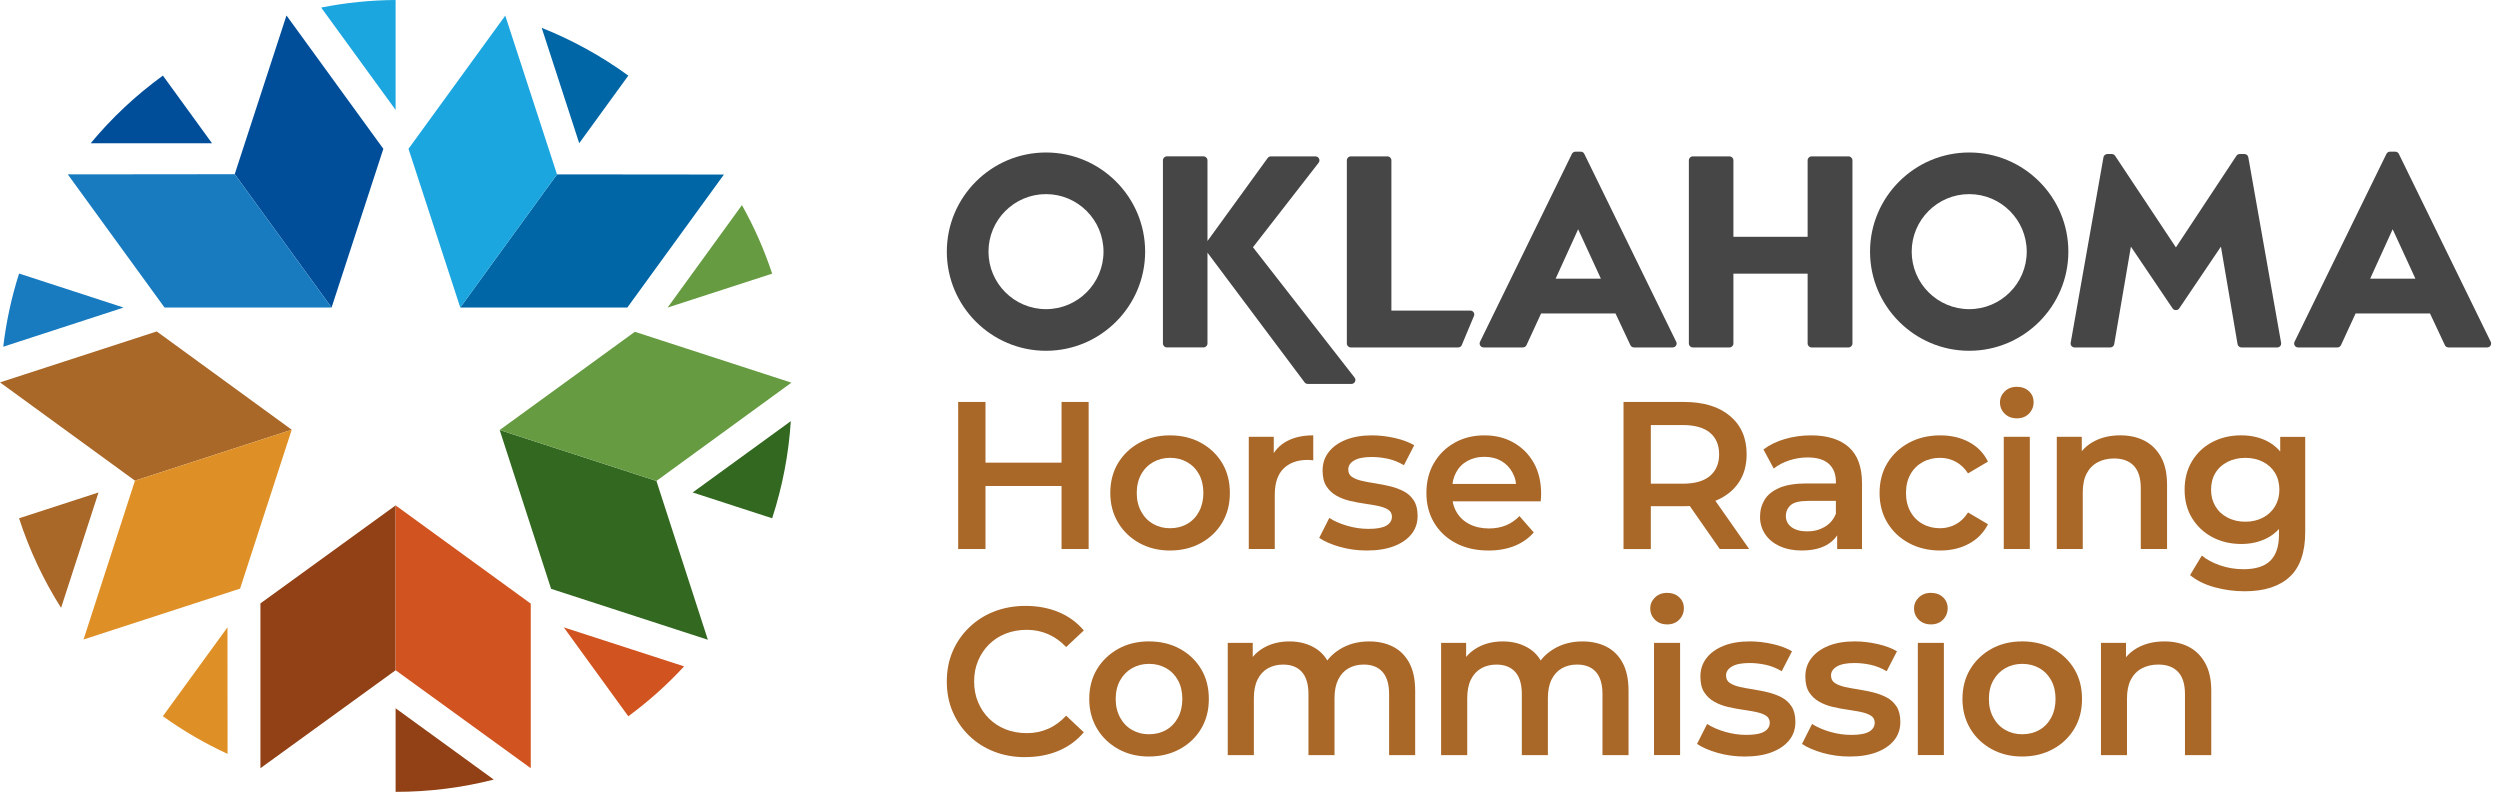
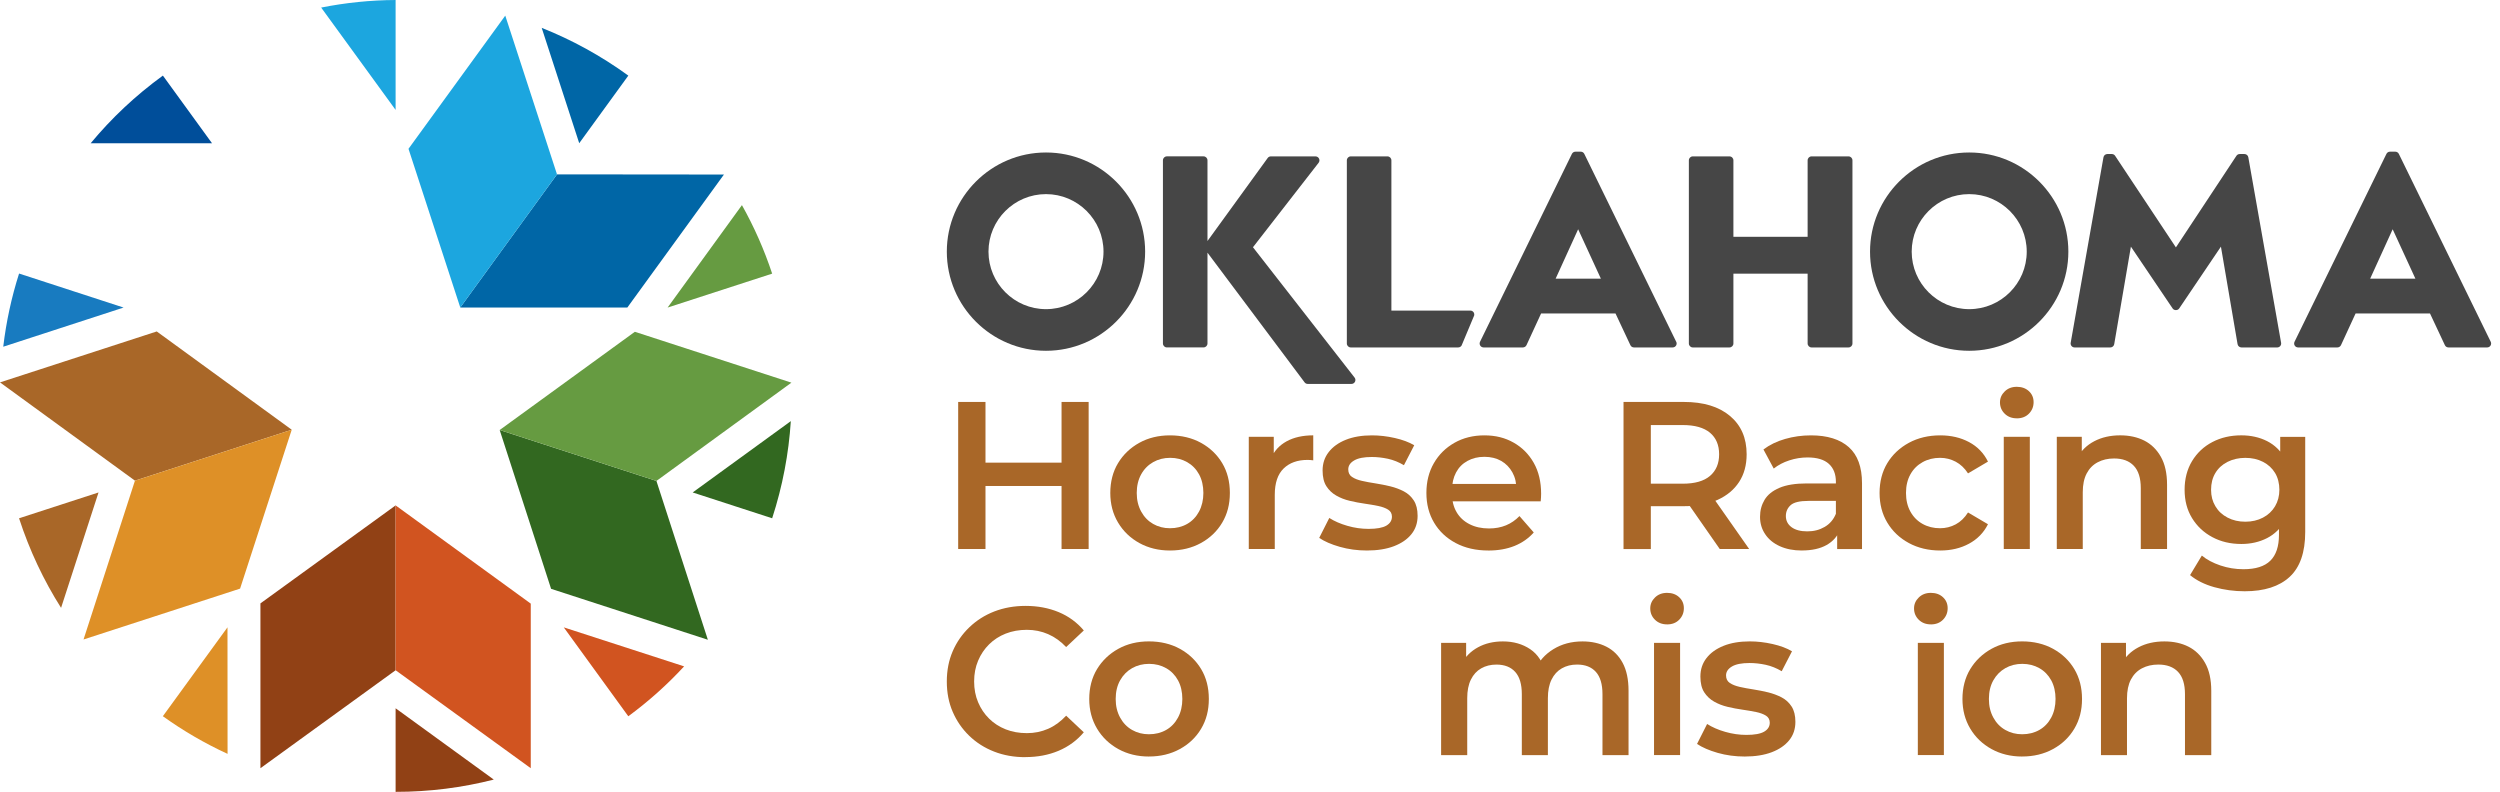
<svg xmlns="http://www.w3.org/2000/svg" width="221" height="70" viewBox="0 0 221 70" fill="none">
  <g clip-path="url(#clip0_97_2223)">
    <path d="M110.763 21.855L116.566 14.389C116.647 14.282 116.662 14.141 116.603 14.02C116.543 13.901 116.424 13.824 116.288 13.824H112.345C112.234 13.824 112.128 13.876 112.063 13.968L106.741 21.306V14.171C106.741 13.978 106.585 13.822 106.392 13.822H103.152C102.959 13.822 102.803 13.978 102.803 14.171V30.363C102.803 30.556 102.959 30.712 103.152 30.712H106.392C106.585 30.712 106.741 30.556 106.741 30.363V22.336L115.337 33.815C115.404 33.894 115.501 33.939 115.605 33.939H119.471C119.609 33.939 119.733 33.857 119.788 33.733C119.844 33.607 119.822 33.461 119.731 33.359L110.763 21.858V21.855Z" fill="#464646" />
    <path d="M220.18 30.211L212.057 13.604C212 13.485 211.879 13.408 211.742 13.408H211.274C211.14 13.408 211.019 13.485 210.96 13.604L202.837 30.211C202.785 30.32 202.79 30.449 202.854 30.551C202.918 30.652 203.03 30.714 203.151 30.714H206.623C206.759 30.714 206.883 30.635 206.943 30.511L208.233 27.713H214.813L216.128 30.514C216.185 30.637 216.309 30.714 216.445 30.714H219.865C219.984 30.714 220.098 30.652 220.163 30.551C220.227 30.447 220.234 30.32 220.18 30.211ZM209.521 24.637L211.512 20.266L213.523 24.637H209.521Z" fill="#464646" />
    <path d="M129.981 27.455H122.999V14.173C122.999 13.98 122.843 13.824 122.65 13.824H119.411C119.218 13.824 119.061 13.98 119.061 14.173V30.365C119.061 30.558 119.218 30.714 119.411 30.714H128.906C129.067 30.714 129.208 30.603 129.245 30.447L130.317 27.888C130.342 27.784 130.317 27.673 130.253 27.589C130.186 27.505 130.085 27.455 129.978 27.455" fill="#464646" />
    <path d="M163.407 13.824H160.143C159.95 13.824 159.794 13.98 159.794 14.173V20.932H153.233V14.173C153.233 13.98 153.077 13.824 152.881 13.824H149.645C149.451 13.824 149.295 13.98 149.295 14.173V30.365C149.295 30.558 149.451 30.714 149.645 30.714H152.881C153.075 30.714 153.233 30.558 153.233 30.365V24.191H159.794V30.365C159.794 30.558 159.95 30.714 160.143 30.714H163.407C163.6 30.714 163.756 30.558 163.756 30.365V14.173C163.756 13.98 163.6 13.824 163.407 13.824Z" fill="#464646" />
    <path d="M198.411 13.616H197.992C197.876 13.616 197.764 13.675 197.7 13.772L192.35 21.87L186.976 13.772C186.912 13.673 186.803 13.616 186.684 13.616H186.293C186.122 13.616 185.976 13.737 185.946 13.906L183.048 30.306C183.031 30.41 183.058 30.511 183.125 30.59C183.192 30.67 183.289 30.714 183.393 30.714H186.553C186.724 30.714 186.87 30.59 186.897 30.424L188.371 21.803L192.061 27.269C192.189 27.462 192.511 27.462 192.64 27.269L196.33 21.803L197.801 30.424C197.831 30.593 197.977 30.714 198.148 30.714H201.306C201.41 30.714 201.506 30.67 201.573 30.59C201.64 30.511 201.667 30.407 201.65 30.306L198.752 13.906C198.725 13.737 198.577 13.616 198.408 13.616" fill="#464646" />
    <path d="M92.466 31.009C87.632 31.009 83.699 27.076 83.699 22.244C83.699 17.413 87.632 13.48 92.466 13.48C97.3 13.48 101.23 17.413 101.23 22.244C101.23 27.076 97.298 31.009 92.466 31.009ZM92.466 17.16C89.662 17.16 87.382 19.441 87.382 22.244C87.382 25.048 89.662 27.329 92.466 27.329C95.269 27.329 97.55 25.048 97.55 22.244C97.55 19.441 95.269 17.16 92.466 17.16Z" fill="#464646" />
    <path d="M174.078 31.009C169.244 31.009 165.311 27.076 165.311 22.244C165.311 17.413 169.244 13.48 174.078 13.48C178.913 13.48 182.843 17.413 182.843 22.244C182.843 27.076 178.91 31.009 174.078 31.009ZM174.078 17.16C171.275 17.16 168.994 19.441 168.994 22.244C168.994 25.048 171.275 27.329 174.078 27.329C176.882 27.329 179.163 25.048 179.163 22.244C179.163 19.441 176.882 17.16 174.078 17.16Z" fill="#464646" />
    <path d="M148.176 30.211L140.053 13.604C139.996 13.485 139.875 13.408 139.739 13.408H139.271C139.137 13.408 139.015 13.485 138.956 13.604L130.835 30.211C130.783 30.32 130.788 30.449 130.853 30.551C130.917 30.652 131.029 30.714 131.15 30.714H134.622C134.758 30.714 134.882 30.635 134.942 30.511L136.232 27.713H142.812L144.127 30.514C144.184 30.637 144.308 30.714 144.444 30.714H147.864C147.983 30.714 148.097 30.652 148.161 30.551C148.226 30.447 148.233 30.32 148.179 30.211H148.176ZM137.517 24.637L139.508 20.266L141.519 24.637H137.515H137.517Z" fill="#464646" />
-     <path d="M20.748 15.399L25.325 1.367L33.889 13.156L29.312 27.185L20.748 15.399Z" fill="#004E9A" />
-     <path d="M20.748 15.399L5.991 15.414L14.545 27.185H29.312L20.748 15.399Z" fill="#187BC0" />
    <path d="M34.972 9.716V6.10352e-05C32.748 0.012 30.544 0.24 28.391 0.669L34.972 9.716Z" fill="#1CA6DF" />
    <path d="M10.924 27.188L1.686 24.181C1.01 26.304 0.545 28.471 0.287 30.65L10.924 27.188Z" fill="#187BC0" />
    <path d="M20.11 55.455L14.396 63.313C16.207 64.614 18.124 65.723 20.117 66.642L20.11 55.455Z" fill="#DE9027" />
    <path d="M49.834 55.455L55.542 63.318C57.337 61.998 58.987 60.52 60.475 58.907L49.834 55.458V55.455Z" fill="#D15420" />
    <path d="M59.019 27.188L68.259 24.189C67.558 22.074 66.662 20.048 65.587 18.133L59.017 27.188H59.019Z" fill="#669B41" />
    <path d="M11.93 42.49L-9.15527e-05 33.803L13.856 29.3L25.788 37.988L11.93 42.49Z" fill="#A96728" />
    <path d="M11.93 42.49L7.385 56.53L21.224 52.033L25.788 37.988L11.93 42.49Z" fill="#DE9027" />
    <path d="M34.972 59.249L23.022 67.91V53.34L34.972 44.677V59.249Z" fill="#914115" />
    <path d="M34.972 59.249L46.919 67.91V53.36L34.972 44.677V59.249Z" fill="#D15420" />
    <path d="M58.028 42.515L62.575 56.555L48.716 52.052L44.172 38.013L58.028 42.515Z" fill="#326820" />
    <path d="M58.028 42.515L69.96 33.827L56.121 29.33L44.172 38.013L58.028 42.515Z" fill="#669B41" />
    <path d="M49.239 15.414L63.996 15.429L55.457 27.185H40.687L49.239 15.414Z" fill="#0066A6" />
    <path d="M49.239 15.414L44.665 1.382L36.111 13.155L40.688 27.185L49.239 15.414Z" fill="#1CA6DF" />
    <path d="M34.972 70C37.968 70 40.876 69.624 43.65 68.915L34.972 62.612V70Z" fill="#914115" />
    <path d="M68.259 45.816C69.185 42.968 69.725 40.086 69.908 37.228L61.233 43.533L68.259 45.816Z" fill="#326820" />
    <path d="M55.544 6.684C53.12 4.923 50.546 3.519 47.886 2.462L51.203 12.66L55.544 6.684Z" fill="#0066A6" />
    <path d="M14.398 6.684C11.974 8.445 9.844 10.459 8.016 12.663H18.742L14.401 6.684H14.398Z" fill="#004E9A" />
    <path d="M1.684 45.816C2.61 48.664 3.866 51.314 5.399 53.734L8.71 43.533L1.684 45.816Z" fill="#A96728" />
    <path d="M84.703 48.533V35.532H87.117V48.533H84.703ZM86.931 42.961V40.898H94.027V42.961H86.931ZM93.841 48.533V35.532H96.236V48.533H93.841Z" fill="#A96728" />
    <path d="M103.423 48.665C102.42 48.665 101.519 48.444 100.721 48.006C99.924 47.568 99.295 46.963 98.837 46.196C98.378 45.428 98.15 44.556 98.15 43.575C98.15 42.595 98.378 41.693 98.837 40.938C99.295 40.182 99.919 39.586 100.714 39.145C101.506 38.706 102.41 38.486 103.426 38.486C104.441 38.486 105.367 38.706 106.165 39.145C106.965 39.586 107.589 40.182 108.042 40.938C108.493 41.693 108.72 42.572 108.72 43.575C108.72 44.578 108.495 45.443 108.042 46.203C107.589 46.966 106.962 47.565 106.157 48.006C105.352 48.447 104.441 48.665 103.428 48.665H103.423ZM103.423 46.696C103.993 46.696 104.5 46.57 104.946 46.315C105.392 46.062 105.741 45.695 105.996 45.22C106.249 44.744 106.378 44.195 106.378 43.575C106.378 42.956 106.251 42.397 105.996 41.931C105.741 41.465 105.392 41.109 104.946 40.854C104.5 40.601 104 40.472 103.443 40.472C102.886 40.472 102.385 40.599 101.937 40.854C101.491 41.109 101.137 41.465 100.88 41.931C100.622 42.397 100.488 42.944 100.488 43.575C100.488 44.207 100.62 44.742 100.88 45.22C101.14 45.698 101.494 46.062 101.937 46.315C102.383 46.57 102.878 46.696 103.423 46.696Z" fill="#A96728" />
    <path d="M110.392 48.533V38.615H112.601V41.344L112.341 40.547C112.626 39.878 113.089 39.368 113.733 39.014C114.377 38.662 115.162 38.484 116.091 38.484V40.693C116.004 40.68 115.917 40.67 115.831 40.666C115.744 40.66 115.662 40.656 115.588 40.656C114.696 40.656 113.991 40.911 113.471 41.416C112.95 41.924 112.69 42.699 112.69 43.739V48.531H110.387L110.392 48.533Z" fill="#A96728" />
    <path d="M120.835 48.665C119.993 48.665 119.193 48.556 118.438 48.34C117.683 48.125 117.076 47.86 116.618 47.55L117.509 45.787C117.955 46.072 118.488 46.305 119.107 46.483C119.726 46.664 120.35 46.753 120.984 46.753C121.702 46.753 122.225 46.656 122.554 46.466C122.881 46.272 123.047 46.01 123.047 45.675C123.047 45.403 122.936 45.195 122.713 45.054C122.49 44.913 122.198 44.804 121.841 44.73C121.482 44.655 121.083 44.588 120.642 44.524C120.201 44.462 119.763 44.378 119.322 44.274C118.881 44.17 118.483 44.014 118.124 43.808C117.764 43.603 117.475 43.328 117.252 42.981C117.029 42.634 116.917 42.171 116.917 41.589C116.917 40.97 117.096 40.428 117.457 39.965C117.816 39.499 118.322 39.137 118.971 38.877C119.619 38.617 120.392 38.486 121.284 38.486C121.94 38.486 122.611 38.563 123.3 38.719C123.986 38.875 124.56 39.088 125.018 39.36L124.107 41.124C123.649 40.851 123.178 40.663 122.695 40.556C122.212 40.453 121.734 40.398 121.266 40.398C120.573 40.398 120.053 40.499 119.706 40.705C119.359 40.908 119.186 41.173 119.186 41.495C119.186 41.792 119.297 42.015 119.52 42.164C119.743 42.312 120.033 42.426 120.392 42.508C120.751 42.59 121.15 42.664 121.591 42.731C122.029 42.8 122.467 42.887 122.901 42.991C123.334 43.097 123.733 43.246 124.1 43.437C124.464 43.63 124.758 43.897 124.981 44.244C125.204 44.591 125.316 45.041 125.316 45.599C125.316 46.23 125.132 46.773 124.768 47.223C124.402 47.677 123.889 48.028 123.225 48.283C122.562 48.536 121.767 48.665 120.838 48.665H120.835Z" fill="#A96728" />
    <path d="M131.574 48.665C130.472 48.665 129.509 48.444 128.687 48.006C127.862 47.568 127.225 46.966 126.772 46.203C126.319 45.443 126.094 44.566 126.094 43.575C126.094 42.585 126.314 41.708 126.752 40.948C127.191 40.185 127.797 39.586 128.573 39.145C129.345 38.706 130.229 38.486 131.22 38.486C132.211 38.486 133.048 38.699 133.803 39.127C134.558 39.553 135.153 40.153 135.586 40.92C136.02 41.688 136.235 42.6 136.235 43.65C136.235 43.736 136.233 43.845 136.225 43.974C136.218 44.105 136.21 44.219 136.198 44.318H127.931V42.778H134.972L134.043 43.261C134.056 42.704 133.942 42.206 133.699 41.765C133.456 41.327 133.127 40.985 132.706 40.745C132.285 40.505 131.79 40.383 131.22 40.383C130.65 40.383 130.165 40.505 129.724 40.745C129.283 40.987 128.947 41.329 128.711 41.775C128.476 42.221 128.36 42.736 128.36 43.315V43.687C128.36 44.281 128.493 44.809 128.758 45.267C129.023 45.725 129.405 46.082 129.9 46.334C130.395 46.589 130.97 46.716 131.629 46.716C132.186 46.716 132.686 46.622 133.132 46.438C133.578 46.253 133.974 45.98 134.321 45.621L135.584 47.07C135.126 47.59 134.558 47.986 133.885 48.259C133.209 48.531 132.439 48.667 131.572 48.667L131.574 48.665Z" fill="#A96728" />
    <path d="M143.519 48.533V35.532H148.851C150.584 35.532 151.944 35.943 152.927 36.767C153.913 37.592 154.403 38.721 154.403 40.158C154.403 41.111 154.18 41.928 153.734 42.61C153.289 43.291 152.655 43.818 151.83 44.19C151.005 44.561 150.019 44.747 148.868 44.747H144.876L145.933 43.669V48.536H143.519V48.533ZM145.933 43.927L144.876 42.758H148.759C149.824 42.758 150.626 42.53 151.164 42.07C151.701 41.611 151.971 40.975 151.971 40.158C151.971 39.34 151.701 38.706 151.164 38.253C150.624 37.803 149.824 37.575 148.759 37.575H144.876L145.933 36.386V43.927ZM152.026 48.533L148.739 43.816H151.32L154.626 48.533H152.026Z" fill="#A96728" />
    <path d="M159.284 48.665C158.541 48.665 157.893 48.538 157.333 48.283C156.773 48.028 156.345 47.677 156.043 47.223C155.738 46.773 155.587 46.26 155.587 45.69C155.587 45.121 155.721 44.633 155.986 44.187C156.251 43.741 156.689 43.387 157.296 43.127C157.903 42.867 158.707 42.736 159.71 42.736H162.588V44.279H159.876C159.096 44.279 158.566 44.405 158.289 44.66C158.011 44.915 157.87 45.232 157.87 45.616C157.87 46.025 158.039 46.354 158.371 46.602C158.705 46.849 159.17 46.973 159.762 46.973C160.354 46.973 160.842 46.842 161.295 46.582C161.746 46.322 162.078 45.938 162.288 45.43L162.66 46.822C162.437 47.404 162.041 47.857 161.471 48.179C160.902 48.501 160.171 48.662 159.279 48.662L159.284 48.665ZM162.405 48.533V46.51L162.293 46.102V42.592C162.293 41.911 162.085 41.381 161.672 41.005C161.256 40.628 160.629 40.438 159.787 40.438C159.242 40.438 158.702 40.524 158.172 40.698C157.64 40.871 157.182 41.114 156.798 41.421L155.889 39.732C156.434 39.323 157.07 39.014 157.803 38.803C158.534 38.593 159.294 38.486 160.089 38.486C161.538 38.486 162.653 38.833 163.433 39.526C164.213 40.22 164.602 41.285 164.602 42.721V48.536H162.41L162.405 48.533Z" fill="#A96728" />
    <path d="M171.521 48.665C170.481 48.665 169.555 48.444 168.745 48.006C167.933 47.568 167.299 46.966 166.84 46.203C166.382 45.443 166.154 44.566 166.154 43.575C166.154 42.585 166.382 41.693 166.84 40.938C167.299 40.182 167.933 39.586 168.745 39.145C169.555 38.706 170.481 38.486 171.521 38.486C172.475 38.486 173.322 38.684 174.065 39.081C174.807 39.477 175.365 40.054 175.736 40.807L173.973 41.847C173.676 41.389 173.314 41.044 172.886 40.816C172.457 40.589 171.997 40.472 171.501 40.472C170.932 40.472 170.417 40.599 169.958 40.854C169.5 41.109 169.141 41.465 168.881 41.931C168.621 42.397 168.49 42.944 168.49 43.575C168.49 44.207 168.621 44.759 168.881 45.227C169.141 45.698 169.5 46.059 169.958 46.315C170.417 46.57 170.929 46.696 171.501 46.696C171.997 46.696 172.457 46.582 172.886 46.352C173.312 46.124 173.676 45.772 173.973 45.302L175.736 46.342C175.365 47.085 174.807 47.657 174.065 48.06C173.322 48.464 172.475 48.665 171.521 48.665Z" fill="#A96728" />
    <path d="M178.284 36.98C177.851 36.98 177.494 36.844 177.217 36.572C176.939 36.299 176.798 35.965 176.798 35.569C176.798 35.197 176.937 34.875 177.217 34.603C177.494 34.33 177.851 34.194 178.284 34.194C178.718 34.194 179.074 34.321 179.352 34.576C179.629 34.831 179.77 35.155 179.77 35.551C179.77 35.948 179.634 36.284 179.362 36.564C179.089 36.842 178.73 36.983 178.284 36.983V36.98ZM177.133 48.533V38.615H179.436V48.533H177.133Z" fill="#A96728" />
    <path d="M181.821 48.533V38.615H184.03V41.309L183.639 40.472C183.973 39.841 184.471 39.35 185.134 39.004C185.796 38.657 186.561 38.484 187.428 38.484C188.233 38.484 188.941 38.64 189.555 38.949C190.167 39.259 190.657 39.737 191.021 40.381C191.385 41.025 191.568 41.847 191.568 42.85V48.533H189.245V43.147C189.245 42.268 189.04 41.611 188.631 41.178C188.223 40.745 187.641 40.529 186.885 40.529C186.34 40.529 185.858 40.641 185.437 40.864C185.015 41.087 184.691 41.418 184.461 41.857C184.23 42.297 184.116 42.85 184.116 43.519V48.533H181.813H181.821Z" fill="#A96728" />
    <path d="M198.134 48.088C197.18 48.088 196.326 47.887 195.571 47.483C194.815 47.08 194.218 46.52 193.778 45.802C193.337 45.084 193.119 44.249 193.119 43.296C193.119 42.342 193.339 41.485 193.778 40.76C194.216 40.036 194.815 39.474 195.571 39.078C196.326 38.682 197.18 38.484 198.134 38.484C198.976 38.484 199.734 38.654 200.41 38.994C201.084 39.336 201.621 39.858 202.017 40.564C202.413 41.27 202.612 42.179 202.612 43.293C202.612 44.408 202.413 45.282 202.017 45.988C201.621 46.693 201.086 47.221 200.41 47.568C199.734 47.914 198.976 48.088 198.134 48.088ZM198.431 52.268C197.502 52.268 196.608 52.147 195.747 51.907C194.885 51.666 194.171 51.31 193.602 50.839L194.642 49.113C195.075 49.472 195.62 49.762 196.277 49.985C196.933 50.208 197.614 50.319 198.32 50.319C199.397 50.319 200.189 50.069 200.697 49.566C201.205 49.066 201.46 48.306 201.46 47.29V45.527L201.646 43.298L201.571 41.049V38.617H203.781V47.03C203.781 48.826 203.322 50.148 202.406 50.995C201.49 51.842 200.165 52.268 198.431 52.268ZM198.488 46.119C199.07 46.119 199.59 45.998 200.048 45.757C200.506 45.517 200.863 45.18 201.116 44.754C201.368 44.328 201.497 43.84 201.497 43.296C201.497 42.751 201.371 42.231 201.116 41.81C200.861 41.389 200.506 41.062 200.048 40.827C199.59 40.591 199.07 40.475 198.488 40.475C197.906 40.475 197.384 40.594 196.918 40.827C196.452 41.062 196.093 41.391 195.841 41.81C195.586 42.231 195.459 42.726 195.459 43.296C195.459 43.865 195.586 44.326 195.841 44.754C196.093 45.18 196.452 45.517 196.918 45.757C197.384 46 197.906 46.119 198.488 46.119Z" fill="#A96728" />
    <path d="M90.645 66.934C89.642 66.934 88.718 66.771 87.879 66.441C87.037 66.114 86.303 65.646 85.677 65.04C85.05 64.433 84.565 63.727 84.218 62.922C83.871 62.117 83.698 61.226 83.698 60.247C83.698 59.269 83.871 58.378 84.218 57.573C84.565 56.768 85.055 56.062 85.687 55.455C86.318 54.849 87.054 54.38 87.896 54.053C88.738 53.727 89.659 53.561 90.662 53.561C91.727 53.561 92.698 53.744 93.58 54.108C94.459 54.472 95.202 55.014 95.808 55.733L94.248 57.199C93.765 56.691 93.233 56.31 92.651 56.057C92.069 55.804 91.442 55.676 90.774 55.676C90.105 55.676 89.471 55.787 88.906 56.01C88.342 56.233 87.854 56.547 87.44 56.956C87.024 57.365 86.7 57.848 86.465 58.405C86.229 58.962 86.113 59.574 86.113 60.242C86.113 60.911 86.229 61.523 86.465 62.08C86.7 62.637 87.024 63.12 87.44 63.529C87.854 63.938 88.344 64.252 88.906 64.475C89.471 64.698 90.093 64.809 90.774 64.809C91.455 64.809 92.066 64.683 92.651 64.428C93.233 64.175 93.765 63.786 94.248 63.266L95.808 64.735C95.202 65.453 94.459 65.998 93.58 66.369C92.7 66.741 91.722 66.927 90.645 66.927V66.934Z" fill="#A96728" />
    <path d="M101.564 66.877C100.561 66.877 99.66 66.657 98.862 66.218C98.065 65.78 97.436 65.176 96.977 64.408C96.519 63.64 96.289 62.769 96.289 61.788C96.289 60.807 96.517 59.906 96.977 59.15C97.436 58.395 98.06 57.798 98.855 57.357C99.647 56.919 100.551 56.699 101.567 56.699C102.582 56.699 103.508 56.919 104.306 57.357C105.106 57.798 105.73 58.395 106.183 59.15C106.636 59.906 106.861 60.785 106.861 61.788C106.861 62.791 106.636 63.655 106.183 64.415C105.73 65.176 105.103 65.778 104.298 66.216C103.493 66.657 102.582 66.875 101.567 66.875L101.564 66.877ZM101.564 64.908C102.134 64.908 102.641 64.782 103.087 64.527C103.533 64.274 103.882 63.908 104.137 63.432C104.39 62.957 104.519 62.407 104.519 61.788C104.519 61.169 104.392 60.609 104.137 60.143C103.882 59.678 103.533 59.319 103.087 59.066C102.641 58.813 102.139 58.685 101.581 58.685C101.024 58.685 100.524 58.811 100.076 59.066C99.63 59.321 99.278 59.68 99.018 60.143C98.758 60.607 98.627 61.156 98.627 61.788C98.627 62.419 98.758 62.954 99.018 63.432C99.278 63.91 99.63 64.274 100.076 64.527C100.521 64.782 101.017 64.908 101.562 64.908H101.564Z" fill="#A96728" />
-     <path d="M108.533 66.748V56.83H110.742V59.485L110.333 58.687C110.668 58.056 111.153 57.568 111.792 57.221C112.429 56.874 113.164 56.701 113.994 56.701C114.922 56.701 115.727 56.931 116.408 57.389C117.089 57.848 117.54 58.553 117.763 59.507L116.872 59.173C117.181 58.442 117.709 57.848 118.452 57.389C119.195 56.931 120.054 56.701 121.035 56.701C121.827 56.701 122.53 56.857 123.142 57.167C123.754 57.476 124.234 57.954 124.581 58.598C124.928 59.242 125.101 60.064 125.101 61.067V66.751H122.798V61.364C122.798 60.485 122.602 59.829 122.213 59.395C121.825 58.962 121.27 58.747 120.552 58.747C120.044 58.747 119.596 58.858 119.204 59.081C118.816 59.304 118.511 59.636 118.296 60.074C118.078 60.515 117.971 61.062 117.971 61.718V66.753H115.668V61.367C115.668 60.488 115.472 59.831 115.083 59.398C114.695 58.965 114.14 58.749 113.422 58.749C112.914 58.749 112.466 58.861 112.074 59.083C111.683 59.306 111.381 59.638 111.166 60.077C110.948 60.517 110.841 61.065 110.841 61.721V66.756H108.538L108.533 66.748Z" fill="#A96728" />
    <path d="M127.394 66.748V56.83H129.606V59.485L129.197 58.687C129.532 58.056 130.017 57.568 130.656 57.221C131.293 56.874 132.028 56.701 132.858 56.701C133.786 56.701 134.591 56.931 135.272 57.389C135.953 57.848 136.404 58.553 136.627 59.507L135.736 59.173C136.045 58.442 136.573 57.848 137.316 57.389C138.059 56.931 138.918 56.701 139.896 56.701C140.689 56.701 141.392 56.857 142.004 57.167C142.615 57.476 143.096 57.954 143.443 58.598C143.789 59.242 143.963 60.064 143.963 61.067V66.751H141.659V61.364C141.659 60.485 141.464 59.829 141.075 59.395C140.684 58.962 140.131 58.747 139.413 58.747C138.906 58.747 138.457 58.858 138.066 59.081C137.675 59.304 137.373 59.636 137.157 60.074C136.939 60.515 136.833 61.062 136.833 61.718V66.753H134.529V61.367C134.529 60.488 134.334 59.831 133.945 59.398C133.556 58.965 133.001 58.749 132.283 58.749C131.776 58.749 131.327 58.861 130.936 59.083C130.545 59.306 130.243 59.638 130.027 60.077C129.809 60.517 129.703 61.065 129.703 61.721V66.756H127.399L127.394 66.748Z" fill="#A96728" />
    <path d="M147.368 55.195C146.935 55.195 146.578 55.059 146.301 54.787C146.023 54.514 145.882 54.18 145.882 53.784C145.882 53.412 146.021 53.09 146.301 52.818C146.578 52.545 146.935 52.409 147.368 52.409C147.801 52.409 148.158 52.535 148.435 52.791C148.713 53.046 148.854 53.37 148.854 53.766C148.854 54.163 148.718 54.499 148.445 54.779C148.173 55.059 147.814 55.198 147.368 55.198V55.195ZM146.216 66.748V56.83H148.52V66.748H146.216Z" fill="#A96728" />
    <path d="M154.233 66.877C153.391 66.877 152.593 66.768 151.838 66.553C151.083 66.335 150.476 66.072 150.018 65.763L150.909 63.999C151.355 64.284 151.888 64.517 152.507 64.695C153.126 64.874 153.752 64.965 154.384 64.965C155.102 64.965 155.625 64.869 155.954 64.678C156.281 64.487 156.447 64.222 156.447 63.888C156.447 63.616 156.335 63.408 156.113 63.266C155.89 63.125 155.597 63.016 155.241 62.942C154.882 62.868 154.483 62.801 154.042 62.736C153.601 62.675 153.163 62.59 152.722 62.486C152.281 62.382 151.883 62.226 151.524 62.021C151.164 61.818 150.875 61.54 150.649 61.194C150.426 60.847 150.315 60.384 150.315 59.802C150.315 59.182 150.493 58.64 150.852 58.177C151.211 57.712 151.717 57.35 152.366 57.09C153.014 56.83 153.787 56.699 154.679 56.699C155.335 56.699 156.006 56.775 156.695 56.931C157.383 57.087 157.955 57.3 158.413 57.573L157.504 59.336C157.046 59.064 156.576 58.875 156.093 58.769C155.61 58.665 155.132 58.611 154.664 58.611C153.97 58.611 153.45 58.712 153.104 58.917C152.757 59.123 152.583 59.386 152.583 59.708C152.583 60.005 152.695 60.228 152.918 60.376C153.141 60.525 153.43 60.639 153.79 60.721C154.149 60.802 154.547 60.877 154.988 60.943C155.427 61.013 155.865 61.099 156.298 61.203C156.732 61.31 157.13 61.459 157.497 61.649C157.861 61.842 158.156 62.11 158.379 62.457C158.602 62.803 158.713 63.257 158.713 63.814C158.713 64.445 158.53 64.988 158.166 65.438C157.799 65.891 157.286 66.243 156.623 66.496C155.959 66.748 155.164 66.877 154.235 66.877H154.233Z" fill="#A96728" />
-     <path d="M163.51 66.877C162.668 66.877 161.871 66.768 161.115 66.553C160.36 66.335 159.753 66.072 159.295 65.763L160.187 63.999C160.633 64.284 161.165 64.517 161.784 64.695C162.403 64.874 163.03 64.965 163.661 64.965C164.38 64.965 164.902 64.869 165.231 64.678C165.558 64.487 165.724 64.222 165.724 63.888C165.724 63.616 165.613 63.408 165.39 63.266C165.167 63.125 164.875 63.016 164.518 62.942C164.159 62.868 163.76 62.801 163.32 62.736C162.879 62.675 162.44 62.59 162 62.486C161.559 62.382 161.16 62.226 160.801 62.021C160.442 61.818 160.152 61.54 159.927 61.194C159.704 60.847 159.592 60.384 159.592 59.802C159.592 59.182 159.771 58.64 160.13 58.177C160.489 57.712 160.994 57.35 161.643 57.09C162.292 56.83 163.064 56.699 163.956 56.699C164.612 56.699 165.283 56.775 165.972 56.931C166.66 57.087 167.233 57.3 167.691 57.573L166.782 59.336C166.324 59.064 165.853 58.875 165.37 58.769C164.887 58.665 164.409 58.611 163.941 58.611C163.248 58.611 162.728 58.712 162.381 58.917C162.034 59.123 161.861 59.386 161.861 59.708C161.861 60.005 161.972 60.228 162.195 60.376C162.418 60.525 162.708 60.639 163.067 60.721C163.426 60.802 163.825 60.877 164.266 60.943C164.704 61.013 165.142 61.099 165.576 61.203C166.009 61.31 166.408 61.459 166.774 61.649C167.138 61.842 167.433 62.11 167.656 62.457C167.879 62.803 167.99 63.257 167.99 63.814C167.99 64.445 167.807 64.988 167.443 65.438C167.077 65.891 166.564 66.243 165.9 66.496C165.236 66.748 164.441 66.877 163.513 66.877H163.51Z" fill="#A96728" />
    <path d="M170.687 55.195C170.254 55.195 169.897 55.059 169.62 54.787C169.343 54.514 169.201 54.18 169.201 53.784C169.201 53.412 169.34 53.09 169.62 52.818C169.897 52.545 170.254 52.409 170.687 52.409C171.121 52.409 171.477 52.535 171.755 52.791C172.032 53.046 172.173 53.37 172.173 53.766C172.173 54.163 172.037 54.499 171.765 54.779C171.492 55.059 171.133 55.198 170.687 55.198V55.195ZM169.536 66.748V56.83H171.839V66.748H169.536Z" fill="#A96728" />
    <path d="M178.756 66.877C177.753 66.877 176.851 66.657 176.054 66.218C175.256 65.78 174.627 65.176 174.169 64.408C173.711 63.64 173.481 62.769 173.481 61.788C173.481 60.807 173.709 59.906 174.169 59.15C174.627 58.395 175.254 57.798 176.046 57.357C176.839 56.919 177.743 56.699 178.758 56.699C179.774 56.699 180.7 56.919 181.497 57.357C182.295 57.798 182.921 58.395 183.372 59.15C183.823 59.906 184.051 60.785 184.051 61.788C184.051 62.791 183.825 63.655 183.372 64.415C182.919 65.176 182.292 65.778 181.487 66.216C180.683 66.657 179.771 66.875 178.758 66.875L178.756 66.877ZM178.756 64.908C179.325 64.908 179.833 64.782 180.279 64.527C180.725 64.274 181.074 63.908 181.329 63.432C181.582 62.957 181.71 62.407 181.71 61.788C181.71 61.169 181.584 60.609 181.329 60.143C181.074 59.678 180.725 59.319 180.279 59.066C179.833 58.813 179.33 58.685 178.773 58.685C178.216 58.685 177.716 58.811 177.27 59.066C176.824 59.321 176.47 59.68 176.21 60.143C175.95 60.607 175.819 61.156 175.819 61.788C175.819 62.419 175.95 62.954 176.21 63.432C176.47 63.91 176.822 64.274 177.27 64.527C177.716 64.782 178.211 64.908 178.756 64.908Z" fill="#A96728" />
    <path d="M185.725 66.748V56.83H187.937V59.524L187.546 58.687C187.88 58.056 188.378 57.568 189.041 57.221C189.703 56.874 190.468 56.701 191.335 56.701C192.14 56.701 192.848 56.857 193.462 57.167C194.074 57.476 194.564 57.954 194.928 58.598C195.292 59.242 195.476 60.064 195.476 61.067V66.751H193.152V61.364C193.152 60.485 192.949 59.829 192.541 59.395C192.132 58.962 191.55 58.747 190.795 58.747C190.25 58.747 189.767 58.858 189.346 59.081C188.925 59.304 188.601 59.636 188.37 60.074C188.14 60.515 188.026 61.067 188.026 61.736V66.751H185.723L185.725 66.748Z" fill="#A96728" />
  </g>
  <defs>
    <clipPath id="clip0_97_2223">
      <rect width="220.216" height="70" fill="white" />
    </clipPath>
  </defs>
</svg>